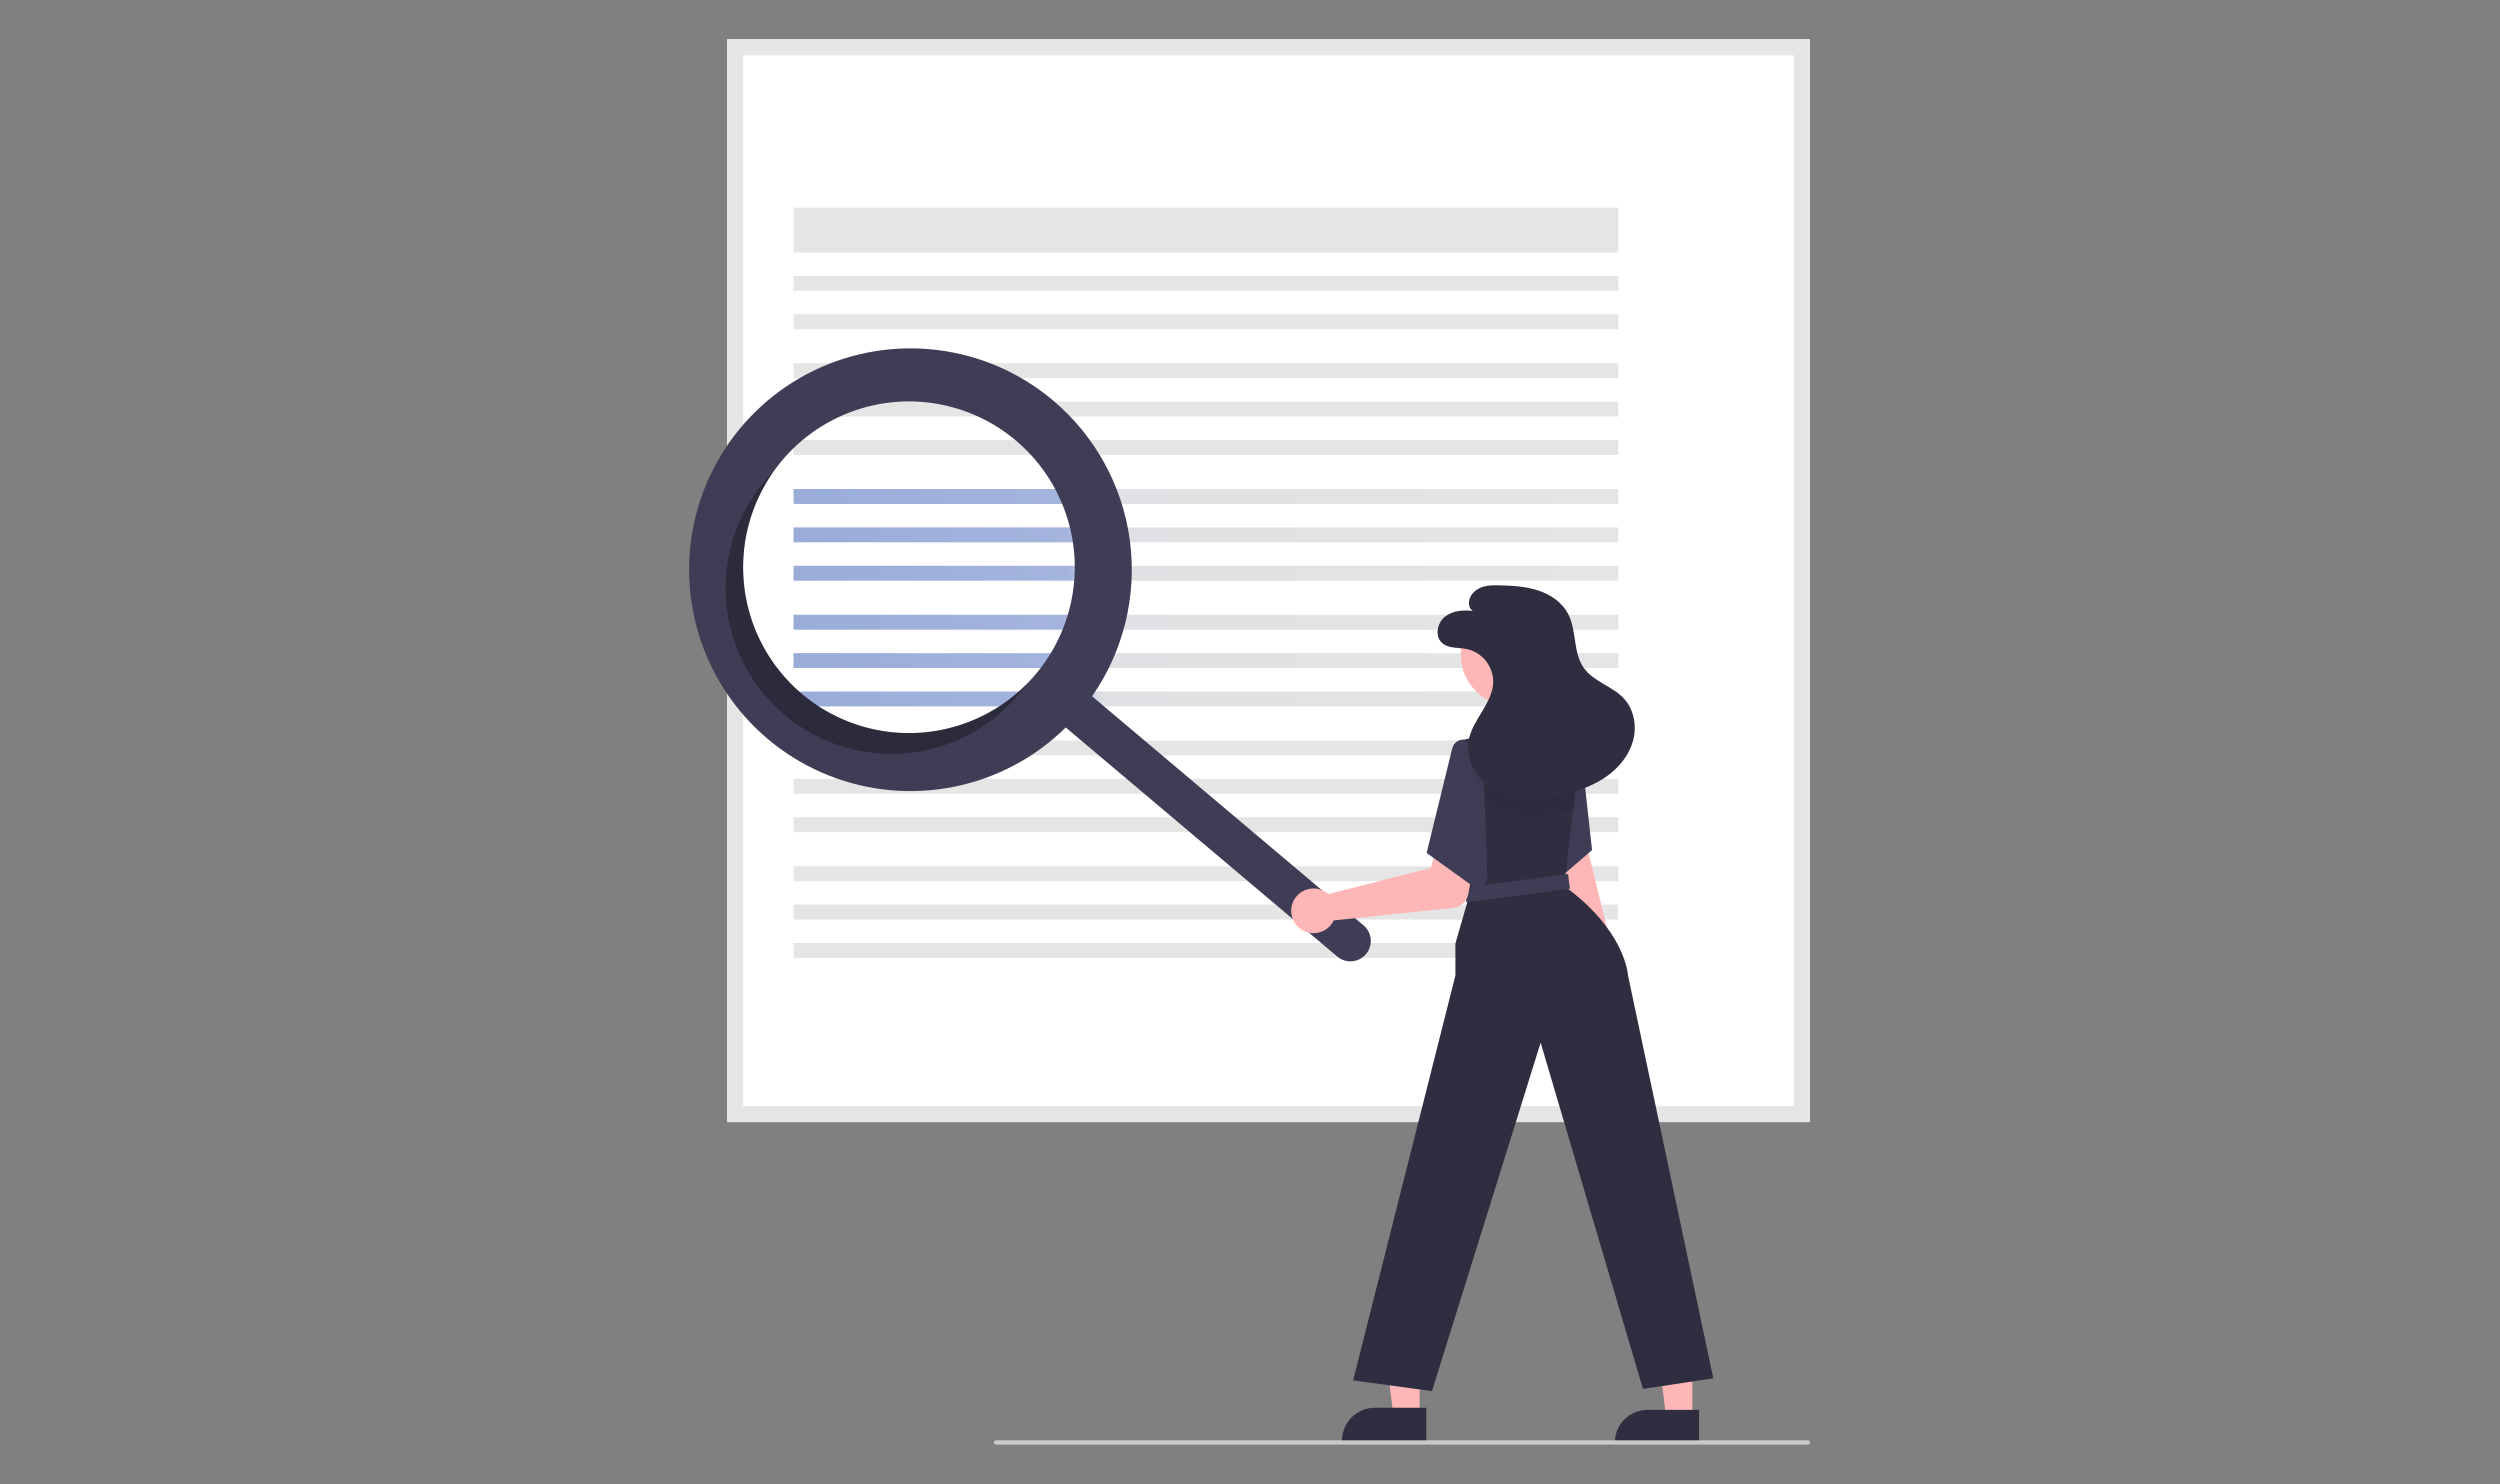
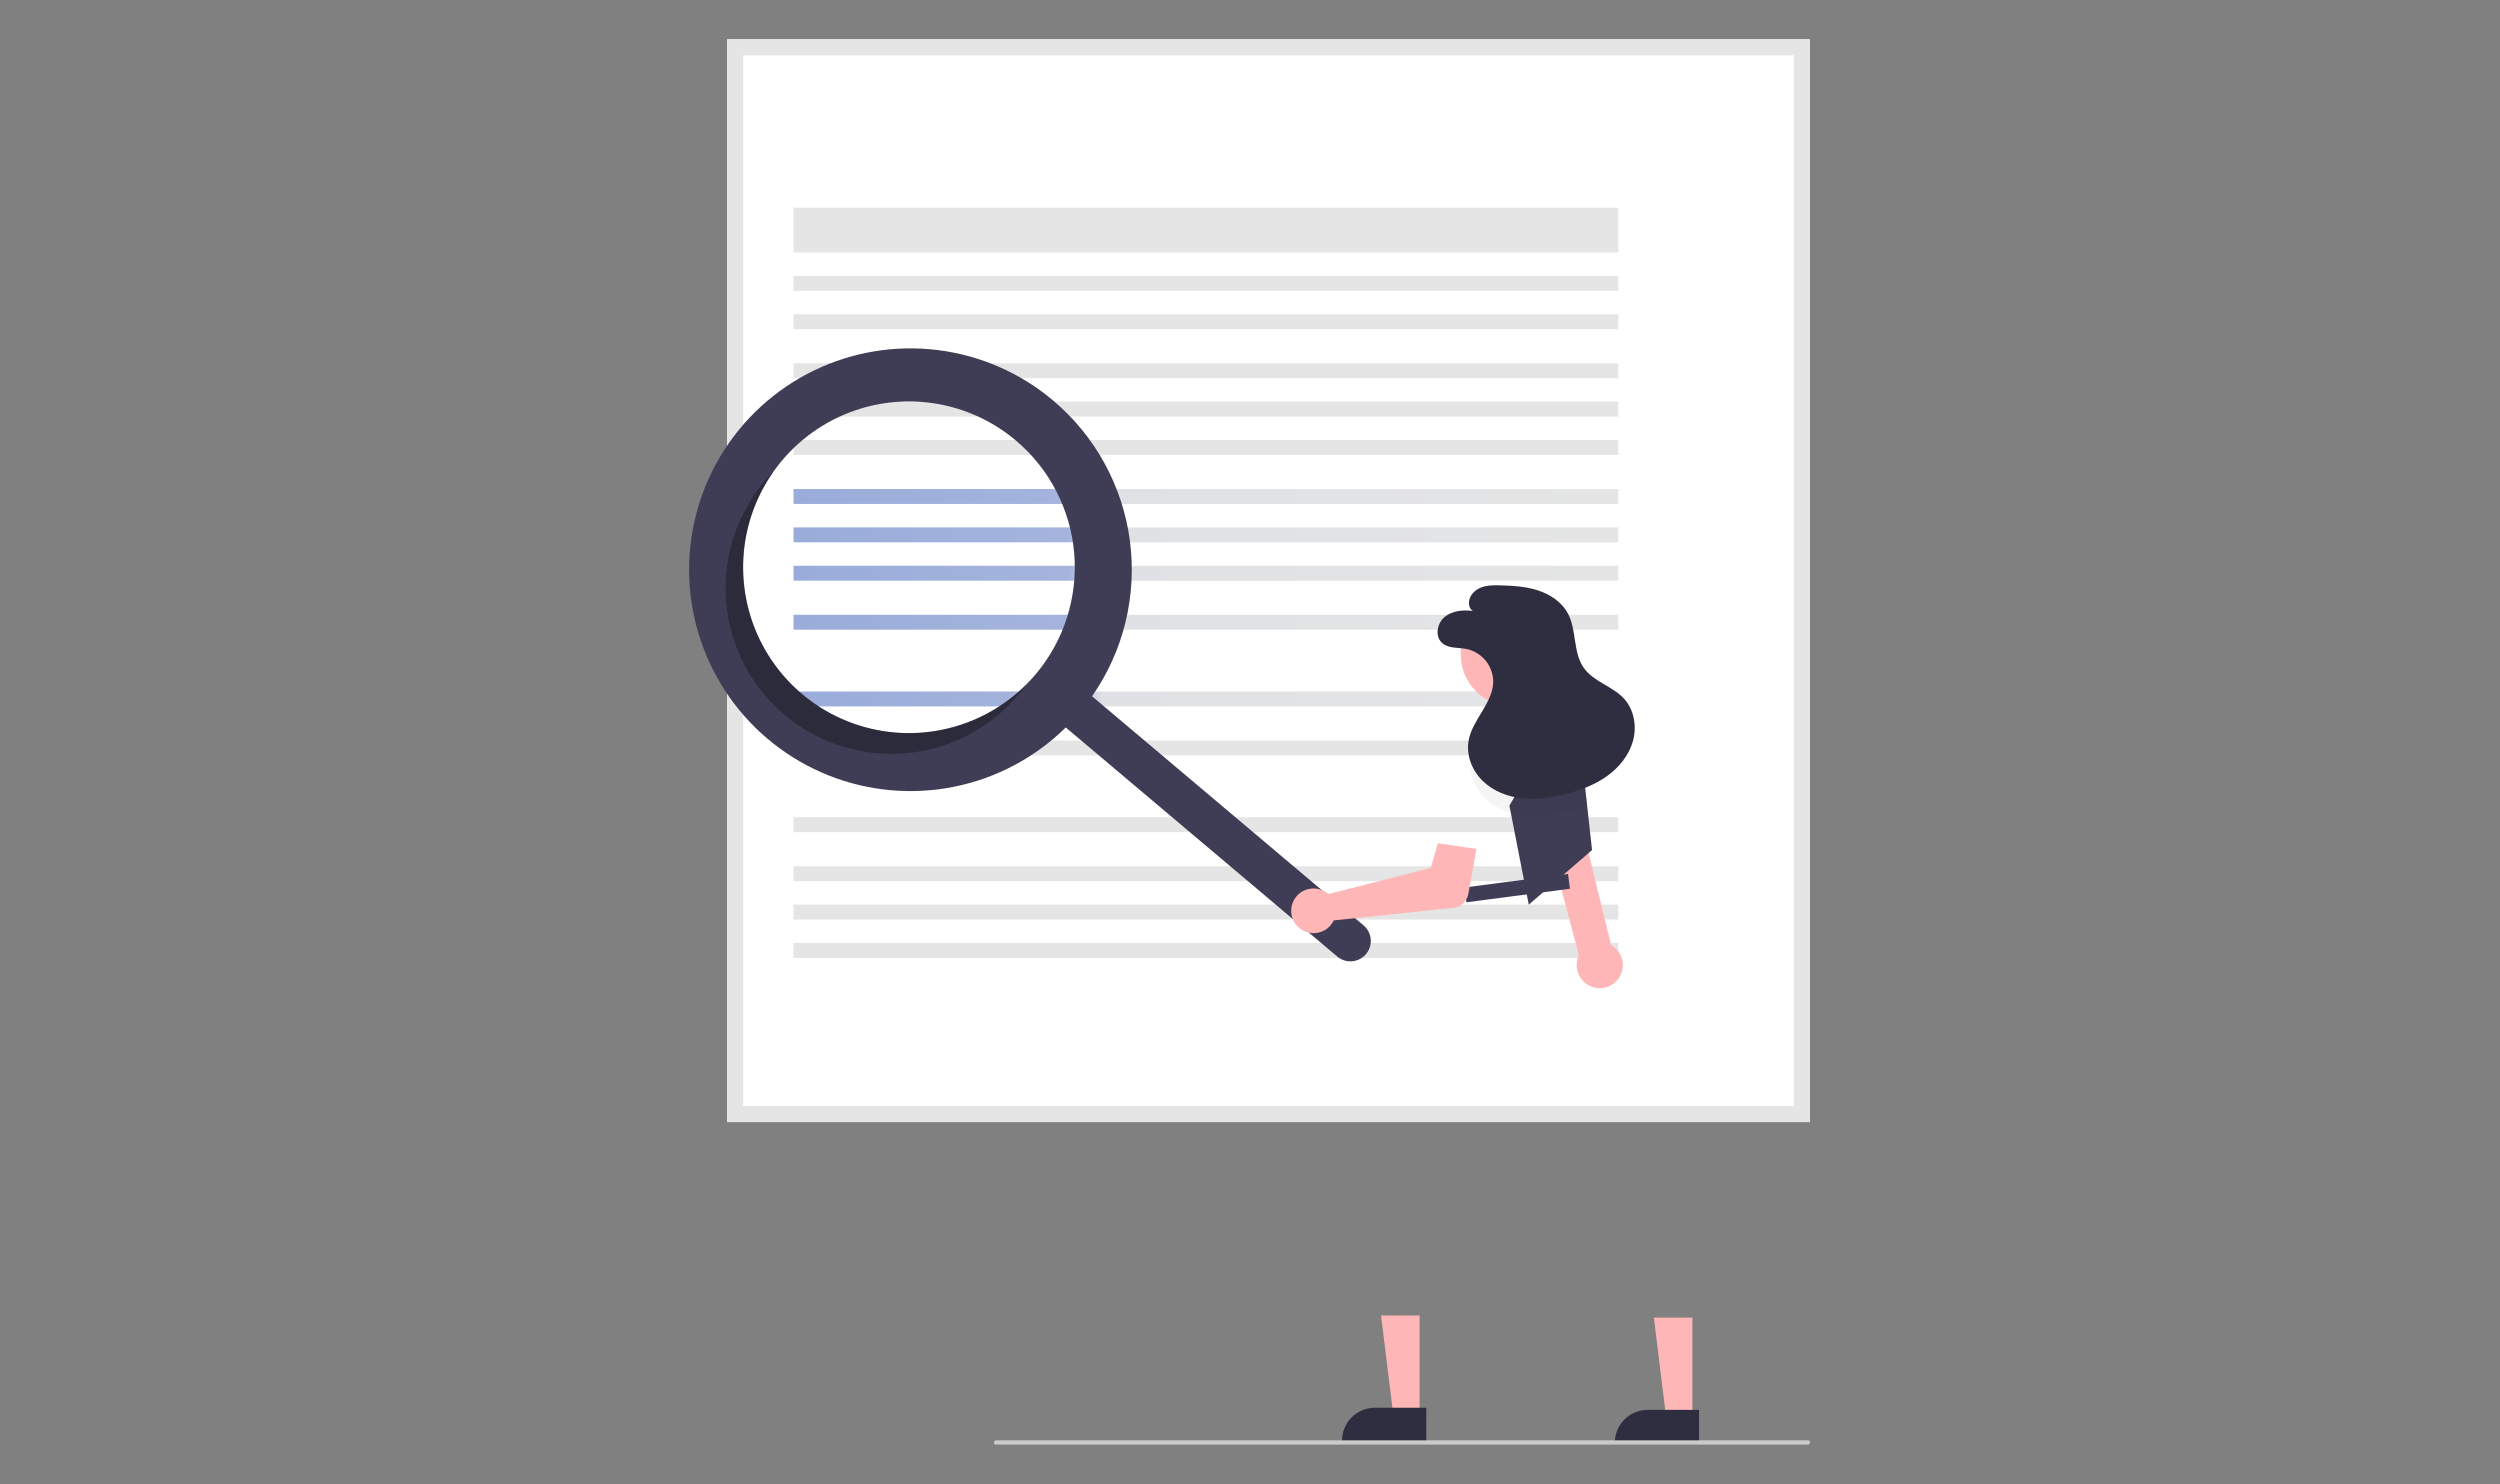
<svg xmlns="http://www.w3.org/2000/svg" xmlns:ns1="http://www.inkscape.org/namespaces/inkscape" xmlns:ns2="http://sodipodi.sourceforge.net/DTD/sodipodi-0.dtd" width="800" height="475" viewBox="0 0 800 475" id="svg2" version="1.1" ns1:version="0.91 r13725" ns2:docname="Drafting and Proof Reading.svg" style="fill:none">
  <rect x="0" y="0" width="800" height="475" fill="#808080" stroke="none" />
  <ns2:namedview pagecolor="#ffffff" bordercolor="#666666" borderopacity="1" objecttolerance="10" gridtolerance="10" guidetolerance="10" ns1:pageopacity="0" ns1:pageshadow="2" ns1:window-width="1920" ns1:window-height="1017" id="namedview146" showgrid="false" ns1:zoom="0.35757576" ns1:cx="-82.381356" ns1:cy="330" ns1:window-x="-8" ns1:window-y="-8" ns1:window-maximized="1" ns1:current-layer="svg2" />
  <g id="g3476" transform="matrix(0.682,0,0,0.682,220.508,138.758)">
    <path style="fill:#ffffff" ns1:connector-curvature="0" id="path4" d="m 525.886,323.034 -508.034,0 0,-508.034 508.034,0 0,508.034 z" />
    <path style="fill:#e5e5e5" ns1:connector-curvature="0" id="path6" d="m 525.886,323.034 -508.034,0 0,-508.034 508.034,0 0,508.034 z m -500.528,-7.506 493.022,0 0,-493.022 -493.022,0 0,493.022 z" />
    <path style="fill:#e5e5e5" ns1:connector-curvature="0" id="path8" d="m 436,-106 -387,0 0,21 387,0 0,-21 z" />
    <path style="fill:#e5e5e5" ns1:connector-curvature="0" id="path10" d="m 436,-74 -387,0 0,7 387,0 0,-7 z" />
    <path style="fill:#e5e5e5" ns1:connector-curvature="0" id="path12" d="m 436,-56 -387,0 0,7 387,0 0,-7 z" />
    <path style="fill:#e5e5e5" ns1:connector-curvature="0" id="path14" d="m 436,-33 -387,0 0,7 387,0 0,-7 z" />
    <path style="fill:#e5e5e5" ns1:connector-curvature="0" id="path16" d="m 436,-15 -387,0 0,7 387,0 0,-7 z" />
    <path style="fill:#e5e5e5" ns1:connector-curvature="0" id="path18" d="m 436,3 -387,0 0,7 387,0 0,-7 z" />
    <path style="fill:url(#paint0_linear_1099_10155)" ns1:connector-curvature="0" id="path20" d="m 436,26 -387,0 0,7 387,0 0,-7 z" />
    <path style="fill:url(#paint1_linear_1099_10155)" ns1:connector-curvature="0" id="path22" d="m 436,44 -387,0 0,7 387,0 0,-7 z" />
    <path style="fill:url(#paint2_linear_1099_10155)" ns1:connector-curvature="0" id="path24" d="m 436,62 -387,0 0,7 387,0 0,-7 z" />
    <path style="fill:url(#paint3_linear_1099_10155)" ns1:connector-curvature="0" id="path26" d="m 436,85 -387,0 0,7 387,0 0,-7 z" />
-     <path style="fill:url(#paint4_linear_1099_10155)" ns1:connector-curvature="0" id="path28" d="m 436,103 -387,0 0,7 387,0 0,-7 z" />
    <path style="fill:url(#paint5_linear_1099_10155)" ns1:connector-curvature="0" id="path30" d="m 436,121 -387,0 0,7 387,0 0,-7 z" />
    <path style="fill:#e5e5e5" ns1:connector-curvature="0" id="path32" d="m 436,144 -387,0 0,7 387,0 0,-7 z" />
-     <path style="fill:#e5e5e5" ns1:connector-curvature="0" id="path34" d="m 436,162 -387,0 0,7 387,0 0,-7 z" />
    <path style="fill:#e5e5e5" ns1:connector-curvature="0" id="path36" d="m 436,180 -387,0 0,7 387,0 0,-7 z" />
    <path style="fill:#e5e5e5" ns1:connector-curvature="0" id="path38" d="m 436,203 -387,0 0,7 387,0 0,-7 z" />
    <path style="fill:#e5e5e5" ns1:connector-curvature="0" id="path40" d="m 436,221 -387,0 0,7 387,0 0,-7 z" />
    <path style="fill:#e5e5e5" ns1:connector-curvature="0" id="path42" d="m 436,239 -387,0 0,7 387,0 0,-7 z" />
    <path style="fill:#3f3d56" ns1:connector-curvature="0" id="path44" d="M 170.844,-15.516 C 155.456,-28.501 136.626,-36.733 116.645,-39.21 96.663,-41.688 76.393,-38.305 58.299,-29.472 40.206,-20.64 25.07,-6.739 14.733,10.54 4.396,27.818 -0.696,47.728 0.076,67.847 0.849,87.966 7.452,107.428 19.084,123.862 c 11.631,16.435 27.788,29.135 46.506,36.554 18.717,7.42 39.188,9.239 58.92,5.237 19.733,-4.003 37.876,-13.654 52.223,-27.78 l 127.401,107.499 c 1.939,1.631 4.446,2.425 6.97,2.21 2.525,-0.215 4.861,-1.422 6.497,-3.357 1.636,-1.935 2.438,-4.439 2.23,-6.964 -0.208,-2.525 -1.409,-4.865 -3.339,-6.506 l -0.014,-0.012 -127.4,-107.5 C 203.877,102.002 210.211,76 206.838,50.332 203.465,24.664 190.629,1.18 170.844,-15.516 Z m -8.213,128.408 c -9.925,11.762 -23.115,20.317 -37.903,24.583 -14.787,4.266 -30.507,4.051 -45.172,-0.617 C 64.891,132.19 51.939,123.278 42.339,111.249 32.739,99.22 26.921,84.614 25.622,69.278 24.323,53.943 27.6,38.567 35.04,25.094 42.48,11.622 53.747,0.658 67.418,-6.411 c 13.671,-7.069 29.131,-9.925 44.425,-8.208 15.294,1.718 29.736,7.932 41.498,17.857 15.773,13.309 25.613,32.339 27.355,52.903 1.742,20.564 -4.756,40.978 -18.065,56.751 z" />
    <path style="opacity:0.3;fill:#000000" ns1:connector-curvature="0" id="path46" d="M 52.978,122.182 C 38.05,109.584 28.405,91.834 25.959,72.455 c -2.446,-19.38 2.485,-38.97 13.814,-54.882 -1.488,1.499 -2.926,3.068 -4.315,4.708 -6.59,7.81 -11.577,16.841 -14.677,26.579 -3.1,9.737 -4.251,19.989 -3.388,30.172 0.863,10.182 3.722,20.095 8.416,29.172 4.694,9.077 11.129,17.141 18.939,23.731 7.81,6.59 16.841,11.577 26.579,14.676 9.737,3.1 19.99,4.251 30.172,3.389 10.182,-0.863 20.095,-3.723 29.172,-8.416 9.077,-4.694 17.141,-11.129 23.731,-18.939 1.385,-1.642 2.69,-3.324 3.914,-5.046 -13.779,13.845 -32.26,22.002 -51.775,22.851 -19.514,0.848 -38.634,-5.673 -53.563,-18.268 z" />
    <path style="fill:#ffb6b6" ns1:connector-curvature="0" id="path48" d="m 435.684,256.197 c 0.996,-1.215 1.712,-2.634 2.1,-4.155 0.388,-1.522 0.437,-3.111 0.144,-4.654 -0.292,-1.543 -0.92,-3.003 -1.837,-4.277 -0.918,-1.275 -2.105,-2.332 -3.475,-3.098 l -23.222,-95.05 -16.941,5.408 25.076,94.401 c -1.135,2.388 -1.354,5.109 -0.616,7.649 0.737,2.539 2.381,4.719 4.619,6.127 2.238,1.409 4.915,1.947 7.523,1.514 2.608,-0.434 4.967,-1.809 6.629,-3.865 l 0,0 z" />
    <path style="fill:#3f3d56" ns1:connector-curvature="0" id="path50" d="m 423.682,195.399 -12.38,10.68 -17.32,14.931 -7.65,-39.14 -0.8,-4.07 -0.63,-3.23 17.55,-30.57 14.63,0.839 1,0.06 0.02,0.221 0.23,2.05 3,26.979 0.07,0.651 2.28,20.599 z" />
    <path style="fill:#ffb6b6" ns1:connector-curvature="0" id="path52" d="m 342.764,461.074 -12.259,-0.001 -5.833,-47.288 18.095,10e-4 -0.003,47.288 z" />
    <path style="fill:#2f2e41" ns1:connector-curvature="0" id="path54" d="m 345.89,472.958 -39.531,-0.002 0,-0.5 c 0.001,-4.08 1.622,-7.994 4.507,-10.879 2.886,-2.886 6.799,-4.507 10.88,-4.507 l 0.001,0 24.144,0.001 -0.001,15.887 z" />
    <path style="fill:#ffb6b6" ns1:connector-curvature="0" id="path56" d="m 470.764,462.074 -12.259,-0.001 -5.833,-47.288 18.095,10e-4 -0.003,47.288 z" />
    <path style="fill:#2f2e41" ns1:connector-curvature="0" id="path58" d="m 473.89,473.958 -39.531,-0.002 0,-0.5 c 0.001,-4.08 1.622,-7.994 4.507,-10.879 2.886,-2.886 6.799,-4.507 10.88,-4.507 l 0.001,0 24.144,0.001 -0.001,15.887 z" />
-     <path style="fill:#2f2e41" ns1:connector-curvature="0" id="path60" d="m 480.562,443.25 -33,5 -48.009,-162.481 -50.991,163.481 -37,-5 48,-190 0,-15 6.5,-22.5 -0.68,-6.091 -4.73,-42.59 -2.049,-18.47 -0.133,-1.193 c -0.112,-1.001 0.153,-2.008 0.744,-2.824 0.59,-0.817 1.463,-1.384 2.449,-1.592 l 15.399,-3.24 25.17,0 14.851,4.09 1.02,0.28 0.459,0.13 -0.229,1.919 -3.48,29.181 -0.19,1.6 -3.361,28.129 -0.74,6.171 c 29,21 30,42 30,42 l 40,189 z" />
    <path style="fill:#ffb6b6" ns1:connector-curvature="0" id="path62" d="m 386.606,128.098 c 13.565,0 24.561,-10.997 24.561,-24.561 0,-13.565 -10.996,-24.561 -24.561,-24.561 -13.565,0 -24.561,10.996 -24.561,24.561 0,13.564 10.996,24.561 24.561,24.561 z" />
    <path style="fill:#3f3d56" ns1:connector-curvature="0" id="path64" d="m 412.403,206.606 -48.587,6.353 0.908,6.941 48.587,-6.353 -0.908,-6.941 z" />
    <path style="fill:#ffb6b6" ns1:connector-curvature="0" id="path66" d="m 298.644,215.052 c 0.464,0.3 0.905,0.637 1.316,1.007 l 48.057,-12.251 3.278,-11.593 18.143,2.661 -3.809,21.088 c -0.308,1.703 -1.16,3.261 -2.428,4.439 -1.269,1.178 -2.885,1.913 -4.607,2.094 l -56.111,5.91 c -0.915,1.925 -2.394,3.526 -4.24,4.591 -1.847,1.064 -3.975,1.541 -6.099,1.367 -2.125,-0.174 -4.146,-0.991 -5.795,-2.341 -1.649,-1.351 -2.848,-3.172 -3.436,-5.221 -0.589,-2.048 -0.541,-4.228 0.139,-6.248 0.68,-2.021 1.959,-3.786 3.667,-5.062 1.708,-1.275 3.763,-2.001 5.894,-2.08 2.13,-0.079 4.233,0.493 6.031,1.639 z" />
-     <path style="fill:#3f3d56" ns1:connector-curvature="0" id="path68" d="m 372.562,150.249 -8.5,-6.5 c -2.298,-0.871 -5.447,1.605 -6,4 l -12,49 25,18 3.5,-5.5 -2,-59 z" />
    <g transform="translate(0,-185)" style="opacity:0.2" id="g70">
      <path style="opacity:0.2;fill:#000000" ns1:connector-curvature="0" id="path72" d="m 421.332,359.149 c -2.121,0.843 -4.284,1.577 -6.48,2.2 -0.7,0.21 -1.42,0.41 -2.13,0.6 -4.68,1.299 -9.489,2.077 -14.34,2.32 -2.088,0.089 -4.18,0.032 -6.26,-0.17 -2.233,-0.222 -4.44,-0.657 -6.59,-1.3 -0.07,-0.02 -0.15,-0.04 -0.22,-0.06 -4.471,-1.269 -8.571,-3.598 -11.95,-6.79 -0.755,-0.735 -1.46,-1.52 -2.11,-2.35 -1.867,-2.287 -3.237,-4.938 -4.022,-7.784 -0.786,-2.846 -0.969,-5.825 -0.538,-8.746 0.084,-0.529 0.197,-1.053 0.34,-1.57 0.377,-1.407 0.875,-2.779 1.49,-4.1 0.27,-0.62 0.57,-1.23 0.89,-1.829 l 11.3,-3.82 21.52,0 14.85,4.09 1,0.06 0.02,0.22 0.46,0.13 -0.23,1.919 3,26.98 z" />
    </g>
    <path style="fill:#2f2e41" ns1:connector-curvature="0" id="path74" d="m 367.785,83.203 c -4.594,-0.563 -9.634,-0.165 -13.215,2.767 -3.58,2.932 -4.735,9.028 -1.345,12.179 3,2.789 7.693,2.133 11.712,2.926 3.463,0.776 6.565,2.691 8.81,5.439 2.245,2.748 3.504,6.17 3.574,9.717 -0.06,10.175 -9.824,17.879 -11.578,27.901 -1.197,6.84 1.688,14.039 6.675,18.87 4.987,4.831 11.843,7.443 18.751,8.15 6.907,0.707 13.892,-0.373 20.605,-2.148 6.742,-1.782 13.378,-4.31 19.035,-8.388 5.656,-4.077 10.293,-9.825 12.109,-16.558 1.816,-6.732 0.512,-14.451 -4.168,-19.62 -5.359,-5.919 -14.274,-7.954 -18.91,-14.455 -5.196,-7.288 -3.273,-17.666 -7.479,-25.567 -2.808,-5.276 -8.124,-8.874 -13.792,-10.769 -5.667,-1.895 -11.719,-2.27 -17.692,-2.453 -3.139,-0.097 -6.375,-0.129 -9.3,1.016 -2.925,1.144 -5.497,3.753 -5.648,6.89 -0.152,3.138 1.856,4.103 1.856,4.103 z" />
    <path style="fill:#cacaca" ns1:connector-curvature="0" id="path76" d="m 525,474.362 -381,0 c -0.265,0 -0.52,-0.105 -0.707,-0.293 -0.188,-0.187 -0.293,-0.442 -0.293,-0.707 0,-0.265 0.105,-0.52 0.293,-0.707 0.187,-0.188 0.442,-0.293 0.707,-0.293 l 381,0 c 0.265,0 0.52,0.105 0.707,0.293 0.188,0.187 0.293,0.442 0.293,0.707 0,0.265 -0.105,0.52 -0.293,0.707 -0.187,0.188 -0.442,0.293 -0.707,0.293 z" />
  </g>
  <defs id="defs78">
    <linearGradient id="paint0_linear_1099_10155" x1="49" y1="218" x2="436" y2="214" gradientUnits="userSpaceOnUse" gradientTransform="translate(0,-185)">
      <stop stop-color="#E5E5E5" id="stop81" />
      <stop offset="0" stop-color="#9AACD9" id="stop83" />
      <stop offset="0.333" stop-color="#A4B4DD" id="stop85" />
      <stop offset="0.375" stop-color="#DFE1E4" id="stop87" />
      <stop offset="1" stop-color="#E5E5E5" id="stop89" />
    </linearGradient>
    <linearGradient id="paint1_linear_1099_10155" x1="49" y1="236" x2="436" y2="232" gradientUnits="userSpaceOnUse" gradientTransform="translate(0,-185)">
      <stop stop-color="#E5E5E5" id="stop92" />
      <stop offset="0" stop-color="#9AACD9" id="stop94" />
      <stop offset="0.333" stop-color="#A4B4DD" id="stop96" />
      <stop offset="0.375" stop-color="#DFE1E4" id="stop98" />
      <stop offset="1" stop-color="#E5E5E5" id="stop100" />
    </linearGradient>
    <linearGradient id="paint2_linear_1099_10155" x1="49" y1="254" x2="436" y2="250" gradientUnits="userSpaceOnUse" gradientTransform="translate(0,-185)">
      <stop stop-color="#E5E5E5" id="stop103" />
      <stop offset="0" stop-color="#9AACD9" id="stop105" />
      <stop offset="0.333" stop-color="#A4B4DD" id="stop107" />
      <stop offset="0.375" stop-color="#DFE1E4" id="stop109" />
      <stop offset="1" stop-color="#E5E5E5" id="stop111" />
    </linearGradient>
    <linearGradient id="paint3_linear_1099_10155" x1="49" y1="277" x2="436" y2="273" gradientUnits="userSpaceOnUse" gradientTransform="translate(0,-185)">
      <stop stop-color="#E5E5E5" id="stop114" />
      <stop offset="0" stop-color="#9AACD9" id="stop116" />
      <stop offset="0.333" stop-color="#A4B4DD" id="stop118" />
      <stop offset="0.375" stop-color="#DFE1E4" id="stop120" />
      <stop offset="1" stop-color="#E5E5E5" id="stop122" />
    </linearGradient>
    <linearGradient id="paint4_linear_1099_10155" x1="49" y1="295" x2="436" y2="291" gradientUnits="userSpaceOnUse" gradientTransform="translate(0,-185)">
      <stop stop-color="#E5E5E5" id="stop125" />
      <stop offset="0" stop-color="#9AACD9" id="stop127" />
      <stop offset="0.333" stop-color="#A4B4DD" id="stop129" />
      <stop offset="0.375" stop-color="#DFE1E4" id="stop131" />
      <stop offset="1" stop-color="#E5E5E5" id="stop133" />
    </linearGradient>
    <linearGradient id="paint5_linear_1099_10155" x1="49" y1="313" x2="436" y2="309" gradientUnits="userSpaceOnUse" gradientTransform="translate(0,-185)">
      <stop stop-color="#E5E5E5" id="stop136" />
      <stop offset="0" stop-color="#9AACD9" id="stop138" />
      <stop offset="0.333" stop-color="#A4B4DD" id="stop140" />
      <stop offset="0.375" stop-color="#DFE1E4" id="stop142" />
      <stop offset="1" stop-color="#E5E5E5" id="stop144" />
    </linearGradient>
  </defs>
</svg>